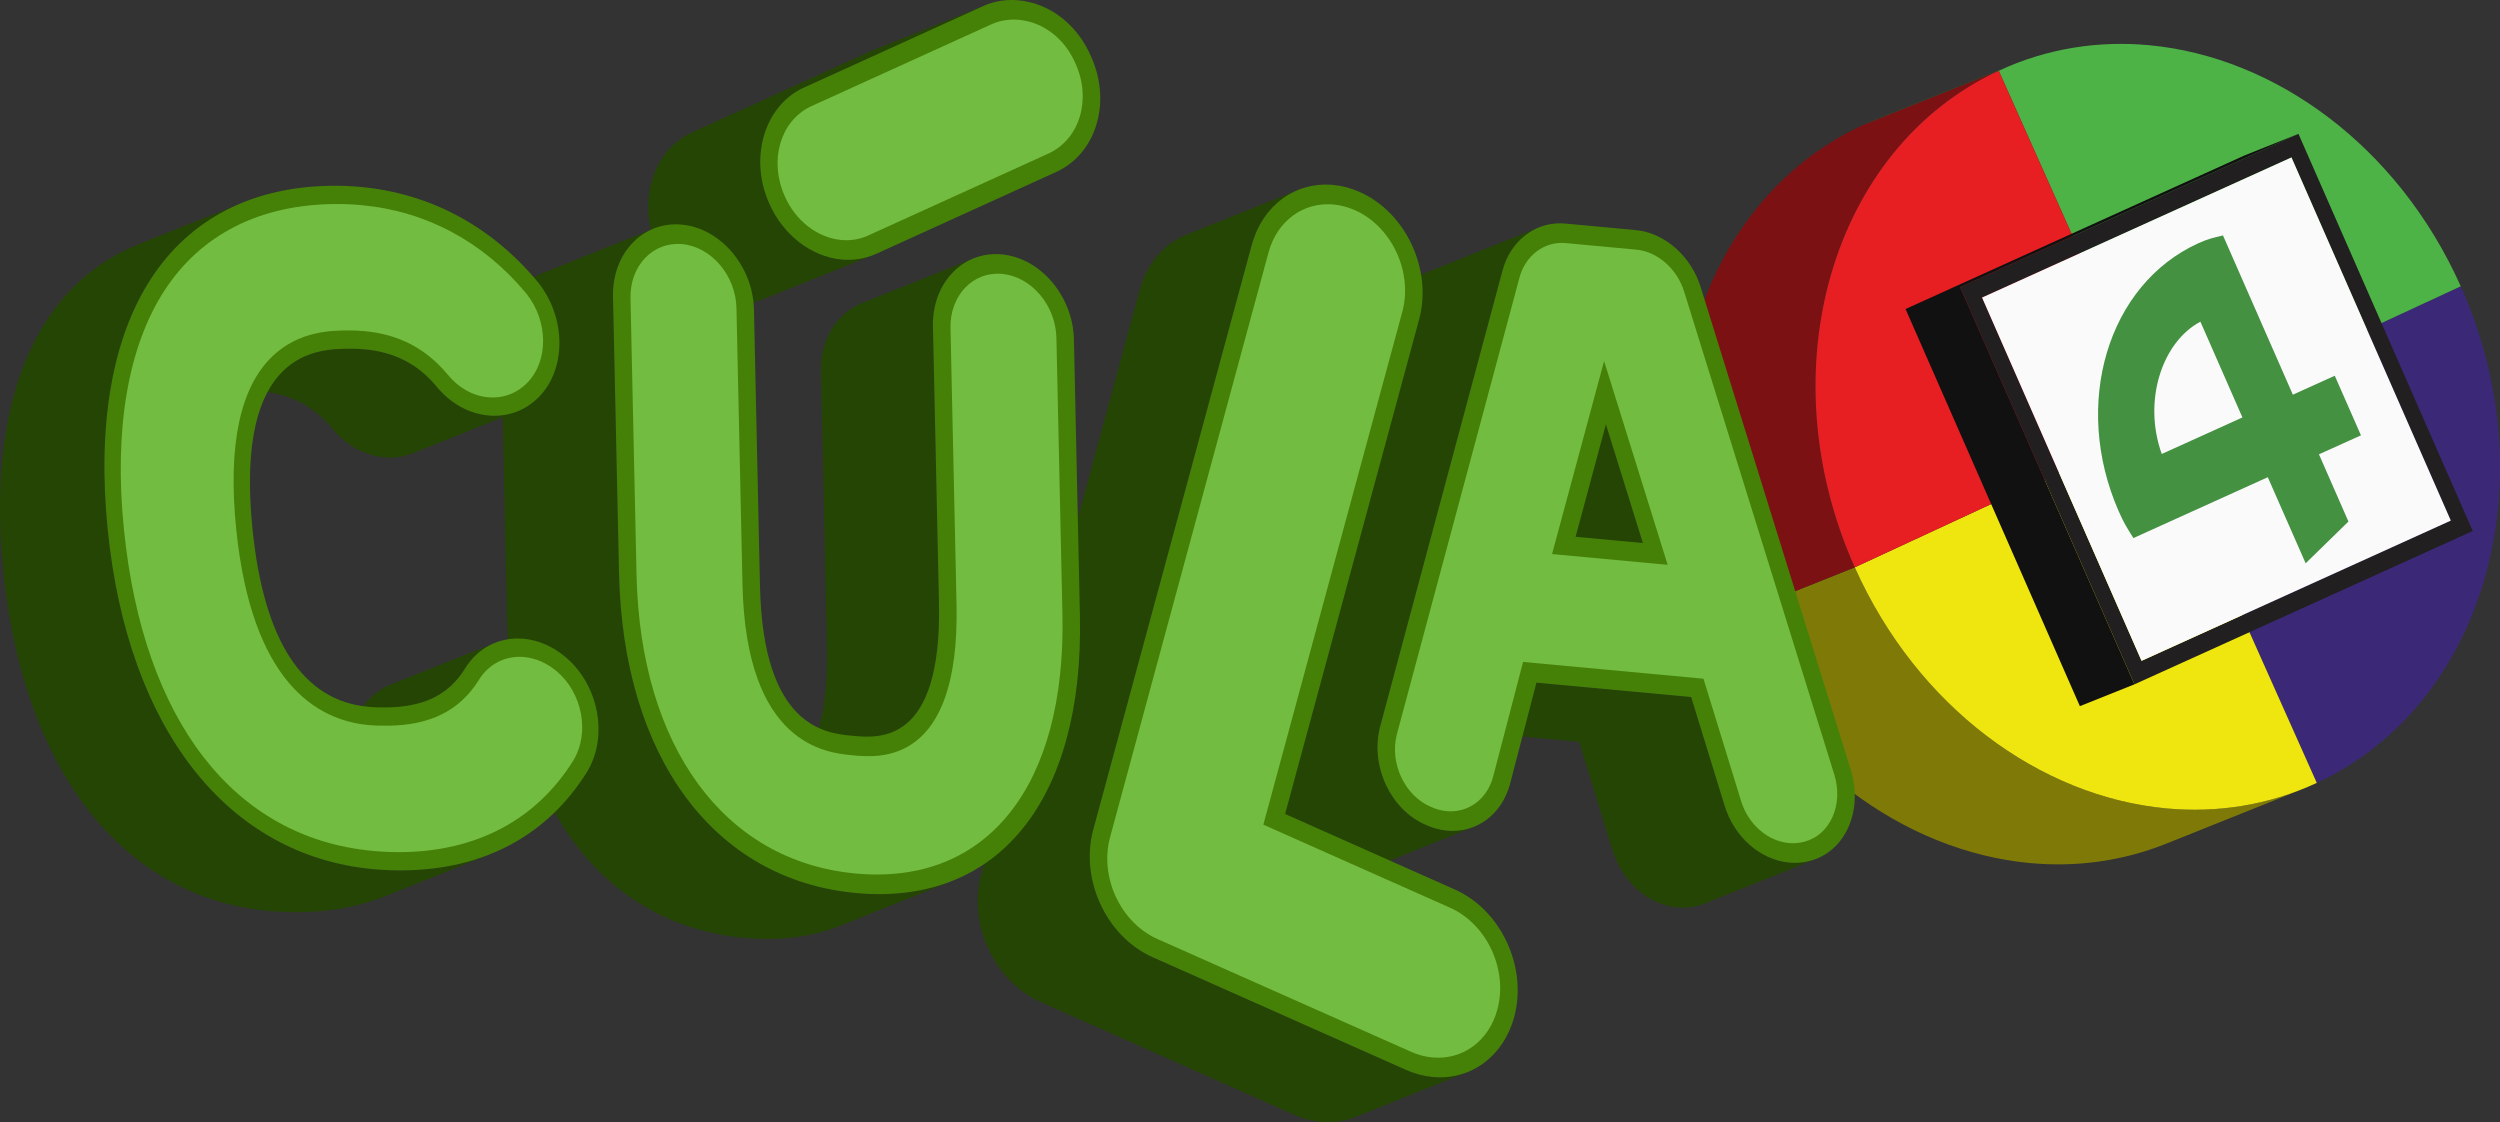
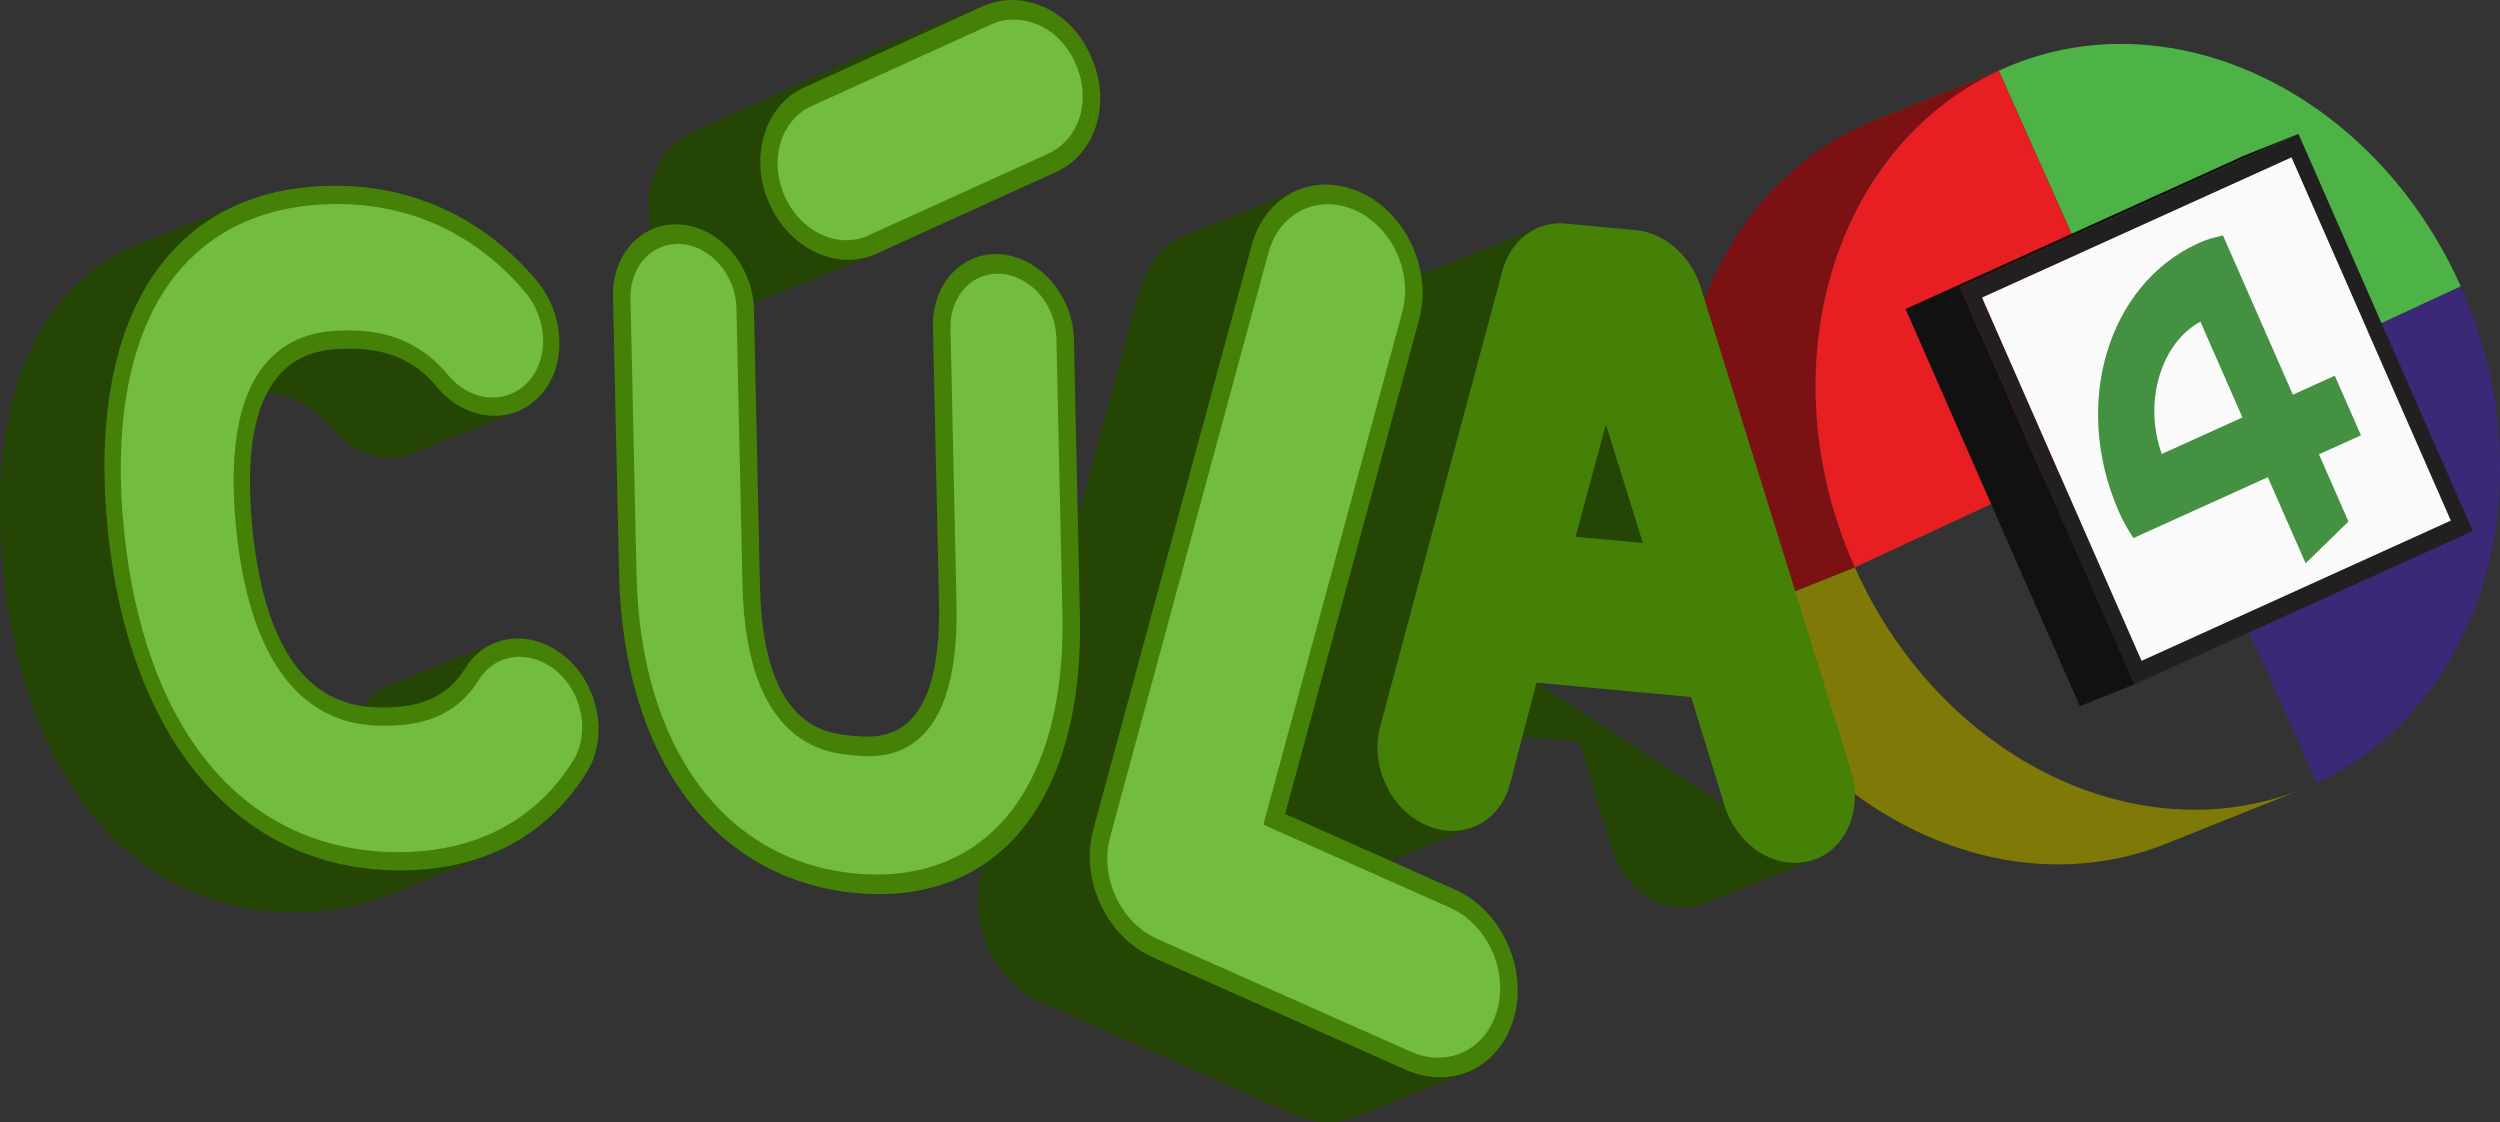
<svg xmlns="http://www.w3.org/2000/svg" version="1.2" id="svg2294" viewBox="0 0 783.858 351.841">
  <rect x="0" y="0" width="783.858" height="351.841" fill="#333333" stroke="none" />
  <defs id="defs1055" />
  <path style="fill:#3b2978" d="M 771.551,89.762 C 799.082,151.418 778.871,221.156 726.414,245.476 L 676.551,133.824 771.551,89.762" id="path1849" />
  <path style="fill:#4eb346" d="M 673.851,14.176 C 713.367,17.851 751.922,45.848 771.551,89.762 L 676.551,133.824 626.695,22.172 C 641.785,15.168 657.894,12.691 673.851,14.176" id="path1851" />
  <path style="fill:#335623" d="M 626.695,22.172 583.91,39.301 C 585.387,38.609 586.875,37.973 588.375,37.371 L 631.152,20.242 C 629.66,20.84 628.172,21.484 626.695,22.172" id="path1855" />
  <path style="fill:#7f7a08" d="M 721.953,247.406 679.172,264.535 C 665.387,270.055 650.863,271.941 636.469,270.605 596.949,266.926 558.394,238.93 538.769,195.015 L 581.551,177.883 C 601.176,221.801 639.734,249.793 679.25,253.473 693.648,254.812 708.168,252.926 721.953,247.406" id="path1863" />
-   <path style="fill:#efe50f" d="M 676.551,133.824 726.414,245.476 C 711.32,252.48 695.211,254.961 679.25,253.473 639.734,249.793 601.176,221.801 581.551,177.883 L 676.551,133.824" id="path1869" />
  <path style="fill:#7b1113" d="M 581.551,177.883 538.769,195.015 C 511.242,133.359 531.449,63.621 583.91,39.301 L 626.695,22.172 C 574.234,46.488 554.027,116.226 581.551,177.883" id="path1871" />
  <path style="fill:#e71f23" d="M 626.695,22.172 676.551,133.824 581.551,177.883 C 554.027,116.226 574.234,46.488 626.695,22.172" id="path1877" />
  <path style="fill:#221f20" d="M 621.469,93.305 671.469,207.199 768.433,163.226 718.473,49.371 Z M 720.668,41.969 775.324,166.496 669.246,214.566 614.582,90.035 720.668,41.969" id="path2029" />
  <path style="fill:#fafafa" d="M 718.473,49.371 768.433,163.226 671.469,207.199 621.469,93.305 718.473,49.371" id="path2021" />
  <path style="fill:#449142" d="M 677.805,142.34 703.098,130.887 689.922,100.863 C 677.941,107.199 671.801,125.629 677.805,142.34 Z M 740.265,136.504 727.094,142.445 736.336,163.523 722.922,176.617 711.051,149.625 668.918,168.707 C 666.914,165.519 665.867,163.887 664.305,160.305 649.598,126.816 660.789,89.172 689.336,76.238 692.336,74.89 693.894,74.562 697,73.82 L 718.91,123.75 732.051,117.808 740.265,136.504" id="path2023" />
  <path id="path2031" style="fill:#121111" d="M 720.668,41.969 703.551,48.82 597.469,96.886 652.132,221.418 669.246,214.566 614.582,90.035 Z" />
  <g id="g60865" transform="translate(-1.2702024e-4,-1.4997337e-4)">
    <path style="fill:#254504" d="M 515.117,170.266 480.008,184.324 468.406,147.098 503.52,133.039 515.117,170.266" id="path1915" />
-     <path id="path1931" style="fill:#254504;stroke-width:0.75" d="M 481.739,214.043 446.625,228.101 495.145,232.613 505.605,266.618 C 508.617,276.473 516.77,283.672 525.902,284.524 528.148,284.731 530.379,284.531 532.535,283.945 533.203,283.766 533.856,283.546 534.485,283.296 L 569.594,269.234 C 568.965,269.488 568.313,269.708 567.649,269.887 565.493,270.477 563.258,270.671 561.016,270.464 551.879,269.613 543.731,262.414 540.719,252.558 L 530.254,218.555 Z" />
+     <path id="path1931" style="fill:#254504;stroke-width:0.75" d="M 481.739,214.043 446.625,228.101 495.145,232.613 505.605,266.618 C 508.617,276.473 516.77,283.672 525.902,284.524 528.148,284.731 530.379,284.531 532.535,283.945 533.203,283.766 533.856,283.546 534.485,283.296 L 569.594,269.234 C 568.965,269.488 568.313,269.708 567.649,269.887 565.493,270.477 563.258,270.671 561.016,270.464 551.879,269.613 543.731,262.414 540.719,252.558 Z" />
    <path style="fill:#254504" d="M 456.266,81.812 C 453.926,82.75 451.582,83.688 449.242,84.625 448.715,84.836 448.012,85.117 447.488,85.328 442.102,87.484 437.809,92.289 436.043,98.676 L 397.555,242.125 C 394.465,254.312 400.984,268.055 412.023,272.734 414.152,273.703 416.355,274.293 418.562,274.5 421.555,274.777 424.418,274.348 427.004,273.312 438.711,268.625 450.41,263.941 462.117,259.25 459.527,260.289 456.664,260.719 453.676,260.441 451.465,260.234 449.266,259.645 447.137,258.676 436.094,253.996 429.574,240.254 432.668,228.066 L 471.156,84.617 C 472.914,78.23 477.211,73.426 482.598,71.27 473.82,74.785 465.043,78.301 456.266,81.812" id="path1981" />
    <path style="fill:#254504" d="M 449.199,337.676 C 446.398,337.414 443.602,336.676 440.875,335.465 L 361.363,300.109 C 346.895,293.66 338.559,275.746 342.777,260.16 L 392.473,76.816 C 394.734,68.473 400.145,62.305 407.098,59.523 395.395,64.211 383.691,68.895 371.988,73.582 365.035,76.363 359.621,82.527 357.359,90.875 L 307.664,274.219 C 303.449,289.809 311.785,307.719 326.254,314.168 L 405.766,349.523 C 408.488,350.734 411.289,351.473 414.09,351.734 417.98,352.094 421.695,351.539 425.047,350.195 L 460.16,336.137 C 456.805,337.477 453.094,338.035 449.199,337.676" id="path2087" />
    <path style="fill:#254504" d="M 311.004,7.547 275.895,21.605 C 276.027,21.547 276.156,21.492 276.289,21.441 L 311.398,7.383 C 311.266,7.434 311.137,7.488 311.004,7.547" id="path2103" />
-     <path style="fill:#254504" d="M 308.527,1.789 273.418,15.852 C 273.594,15.773 273.77,15.699 273.945,15.629 L 309.059,1.57 C 308.879,1.645 308.707,1.715 308.527,1.789" id="path2109" />
    <path style="fill:#254504" d="M 271.508,74.141 236.398,88.199 C 236.527,88.148 236.656,88.094 236.785,88.039 L 271.895,73.98 C 271.77,74.035 271.637,74.09 271.508,74.141" id="path2131" />
    <path style="fill:#254504" d="M 263.863,81.379 C 254.367,80.496 245.465,73.594 241.191,63.785 234.895,49.82 239.496,33.625 251.477,27.73 L 308.527,1.789 273.418,15.852 216.367,41.789 C 204.383,47.684 199.785,63.883 206.078,77.84 210.355,87.652 219.258,94.555 228.754,95.438 232.23,95.762 235.59,95.277 238.781,94 L 273.895,79.941 C 270.699,81.219 267.344,81.703 263.863,81.379" id="path2159" />
-     <path style="fill:#254504" d="M 305.285,80.996 270.172,95.055 C 262.461,98.145 257.191,106.32 257.41,116.395 L 259.293,203.016 C 259.902,230.906 252.355,240.543 244.582,243.656 L 279.691,229.598 C 287.469,226.48 295.016,216.848 294.406,188.953 L 292.523,102.34 C 292.305,92.258 297.574,84.086 305.285,80.996" id="path2177" />
-     <path style="fill:#254504" d="M 298.684,276.156 C 289.832,279.703 279.676,281.051 268.383,280.004 223.824,275.859 195.344,237.391 194.09,179.621 L 192.203,93.004 C 191.984,82.926 197.246,74.75 204.957,71.664 193.25,76.352 181.551,81.035 169.844,85.723 162.137,88.809 156.871,96.984 157.094,107.062 L 158.977,193.68 C 160.234,251.449 188.711,289.914 233.273,294.059 244.562,295.113 254.719,293.758 263.57,290.215 274.691,285.762 285.809,281.309 296.93,276.859 297.297,276.711 297.75,276.527 298.168,276.359 L 298.684,276.156" id="path2207" />
    <path style="fill:#254504" d="M 153.129,130.27 C 146.891,129.688 141.035,126.371 136.637,120.914 130.941,114.133 123.648,110.398 114.328,109.531 112.816,109.391 111.254,109.328 109.633,109.336 106.379,109.359 101.359,109.391 96.293,111.426 L 63.551,124.531 C 68.621,122.504 73.641,122.469 76.891,122.445 78.512,122.434 80.078,122.5 81.59,122.641 90.91,123.512 98.207,127.238 103.895,134.023 108.297,139.48 114.152,142.797 120.395,143.379 123.578,143.676 126.656,143.227 129.484,142.098 L 162.223,128.984 C 159.395,130.117 156.316,130.566 153.129,130.27" id="path2249" />
    <path style="fill:#254504" d="M 122.457,214.664 C 118.574,216.223 115.246,219.059 112.934,222.941 110.055,227.512 106.309,230.711 101.48,232.645 L 134.215,219.531 C 139.047,217.602 142.793,214.402 145.672,209.832 147.98,205.953 151.312,203.113 155.191,201.559 L 122.457,214.664" id="path2257" />
    <path style="fill:#254504" d="M 153.699,267.82 120.961,280.93 C 112.719,284.23 103.496,285.949 93.426,286.023 90.344,286.043 87.273,285.91 84.293,285.633 38.469,281.371 7.336,241.586 1.039,179.223 -2.285,146.441 2.402,119.211 14.605,100.48 21.836,89.371 31.641,81.309 43.598,76.52 L 76.336,63.41 C 64.383,68.199 54.574,76.262 47.344,87.375 35.141,106.102 30.457,133.332 33.777,166.113 40.074,228.477 71.207,268.262 117.031,272.523 120.012,272.801 123.086,272.934 126.164,272.91 136.238,272.844 145.457,271.121 153.699,267.82" id="path2287" />
  </g>
  <g id="g49562" transform="translate(-1.2702024e-4,-1.4997337e-4)">
    <path id="path42132" style="fill:#458107" d="M 489.107,70.017 C 480.822,70.018 473.585,75.813 471.157,84.617 L 432.668,228.066 C 429.574,240.253 436.093,253.996 447.136,258.675 449.265,259.644 451.464,260.235 453.675,260.442 462.839,261.293 470.777,255.5 473.414,245.984 L 481.739,214.043 530.254,218.555 540.719,252.558 C 543.731,262.414 551.879,269.613 561.016,270.464 563.258,270.671 565.493,270.477 567.649,269.887 572.95,268.454 577.192,264.684 579.579,259.289 581.93,253.949 582.203,247.609 580.324,241.449 L 533.269,90.122 C 530.304,80.379 521.953,72.993 512.953,72.157 L 490.777,70.094 C 490.216,70.042 489.659,70.017 489.107,70.017 Z M 503.52,133.039 515.117,170.266 494.016,168.305 Z" />
    <path style="fill:#458107" d="M 456.184,278.91 C 470.668,285.355 478.988,303.27 474.77,318.859 471.418,331.227 461.152,338.785 449.199,337.676 446.398,337.414 443.602,336.676 440.875,335.465 L 361.363,300.109 C 346.895,293.66 338.559,275.746 342.777,260.16 L 392.473,76.816 C 395.824,64.449 406.09,56.875 418.039,57.984 420.844,58.246 423.637,59 426.367,60.211 440.836,66.656 449.168,84.57 444.953,100.156 L 402.938,255.223 456.184,278.91" id="path41821" />
    <path d="M 342.129,17.816 C 345.238,24.691 345.828,32.273 343.777,39.051 341.75,45.781 337.355,51.004 331.395,53.809 L 274.395,79.734 C 271.051,81.168 267.523,81.719 263.863,81.379 254.367,80.496 245.465,73.594 241.191,63.785 234.895,49.82 239.496,33.625 251.477,27.73 L 308.527,1.789 C 311.969,0.312 315.59,-0.25 319.363,0.102 329.191,1.016 337.91,7.809 342.129,17.816" id="path2161" style="fill:#458107" />
    <path style="fill:#458107" d="M 314.09,79.758 C 326.277,80.891 336.426,92.863 336.723,106.449 L 338.602,193.066 C 339.863,250.836 312.961,284.148 268.383,280.004 223.824,275.859 195.344,237.391 194.09,179.621 L 192.203,93.004 C 191.906,79.422 201.574,69.289 213.762,70.426 225.957,71.559 236.105,83.531 236.402,97.117 L 238.285,183.734 C 239.25,228.102 258.922,229.93 267.312,230.707 275.719,231.492 295.371,233.32 294.406,188.953 L 292.523,102.34 C 292.227,88.754 301.91,78.625 314.09,79.758" id="path41719" />
    <path style="fill:#458107" d="M 177.234,205.945 C 187.691,214.633 190.801,230.75 184.168,241.848 171.68,262.004 151.629,272.73 126.164,272.91 123.086,272.934 120.012,272.801 117.031,272.523 71.207,268.262 40.074,228.477 33.777,166.113 30.457,133.332 35.141,106.102 47.344,87.375 59.637,68.48 79.371,58.414 104.453,58.246 107.387,58.227 110.277,58.348 113.129,58.617 134.891,60.641 154.105,70.922 168.637,88.445 177.531,99.484 177.664,115.613 168.992,124.441 164.758,128.75 159.129,130.828 153.129,130.27 146.891,129.688 141.035,126.371 136.637,120.914 130.941,114.133 123.648,110.398 114.328,109.531 112.816,109.391 111.254,109.328 109.633,109.336 99.734,109.406 73.477,109.582 79.164,165.82 82.703,200.93 94.91,219.703 115.434,221.613 117.629,221.82 119.5,221.82 120.992,221.805 132.738,221.719 140.574,217.934 145.672,209.832 149.641,203.172 156.602,199.574 164.23,200.285 168.824,200.711 173.332,202.672 177.234,205.945" id="path41617" />
  </g>
  <g id="g55816" transform="translate(-1.2702024e-4,-1.4997337e-4)">
-     <path style="fill:#73bc42;fill-opacity:1" d="M 486.633,173.727 522.887,177.098 502.953,113.207 Z M 575.137,242.879 C 576.535,247.449 576.344,252.145 574.586,256.109 572.832,260.074 569.719,262.848 565.809,263.898 564.223,264.34 562.547,264.48 560.879,264.324 554.137,263.695 548.117,258.398 545.902,251.129 L 534.109,212.805 477.547,207.543 468.129,243.641 C 466.195,250.652 460.316,254.949 453.539,254.32 451.91,254.168 450.285,253.723 448.641,252.98 440.469,249.504 435.676,239.355 437.949,230.355 L 476.438,86.98 C 478.344,80.02 484.301,75.602 490.91,76.219 L 513.086,78.277 C 519.73,78.898 525.902,84.352 528.082,91.527 L 575.137,242.879" id="path1977" />
    <path style="fill:#73bc42" d="M 418.176,64.125 C 420.418,64.336 422.648,64.93 424.828,65.898 436.391,71.031 443.055,85.355 439.672,97.812 L 396.113,258.57 454.641,284.602 C 466.207,289.75 472.867,304.059 469.488,316.516 466.824,326.398 458.613,332.438 449.07,331.551 446.824,331.34 444.59,330.75 442.414,329.773 L 362.902,294.418 C 351.34,289.27 344.68,274.961 348.059,262.504 L 397.738,79.16 C 400.418,69.281 408.629,63.238 418.176,64.125" id="path2085" />
    <path style="fill:#73bc42" d="M 337.242,20.004 C 342.27,31.168 338.574,43.504 328.852,48.086 L 271.895,73.98 C 269.336,75.082 266.582,75.504 263.73,75.238 256.328,74.551 249.402,69.191 246.074,61.539 241.062,50.449 244.594,38.082 254.066,33.441 L 311.004,7.547 C 313.68,6.398 316.531,5.949 319.5,6.223 327.148,6.934 333.941,12.191 337.242,20.004" id="path2163" />
    <path style="fill:#73bc42" d="M 314.227,85.879 C 323.375,86.73 331.008,95.734 331.23,105.938 L 333.117,192.559 C 334.293,246.555 309.434,277.711 268.254,273.879 227.066,270.047 200.754,234.129 199.578,180.133 L 197.691,93.516 C 197.469,83.312 204.742,75.695 213.895,76.547 223.059,77.398 230.691,86.402 230.91,96.605 L 232.797,183.223 C 233.895,233.711 259.152,236.062 267.441,236.832 275.754,237.605 301.012,239.953 299.914,189.465 L 298.027,102.852 C 297.805,92.645 305.074,85.027 314.227,85.879" id="path2211" />
    <path style="fill:#73bc42" d="M 113.375,64.328 C 133.699,66.219 151.562,75.82 165.02,92.039 171.922,100.621 172.059,113.176 165.316,120.008 162.031,123.379 157.652,124.992 153.008,124.562 148.191,124.113 143.676,121.555 140.238,117.281 133.477,109.234 125.008,104.816 114.281,103.82 112.594,103.664 110.848,103.59 109.043,103.602 104.074,103.633 93.723,103.715 85.367,111.75 75.223,121.516 71.414,139.707 74.055,165.84 78.922,213.922 99.309,225.828 115.559,227.34 117.988,227.566 120.055,227.551 121.578,227.539 134.766,227.449 144.055,222.84 150,213.418 153.094,208.23 158.465,205.465 164.352,206.012 167.922,206.344 171.418,207.867 174.465,210.406 182.574,217.148 184.98,229.676 179.848,238.301 168.223,257.031 149.465,267.004 125.582,267.18 122.648,267.199 119.738,267.059 116.906,266.797 73.371,262.746 44.93,226.039 38.871,166.074 35.684,134.672 40.094,108.734 51.594,91.055 63.023,73.5 81.512,64.137 105.035,63.98 107.844,63.953 110.652,64.074 113.375,64.328" id="path2285" />
  </g>
</svg>